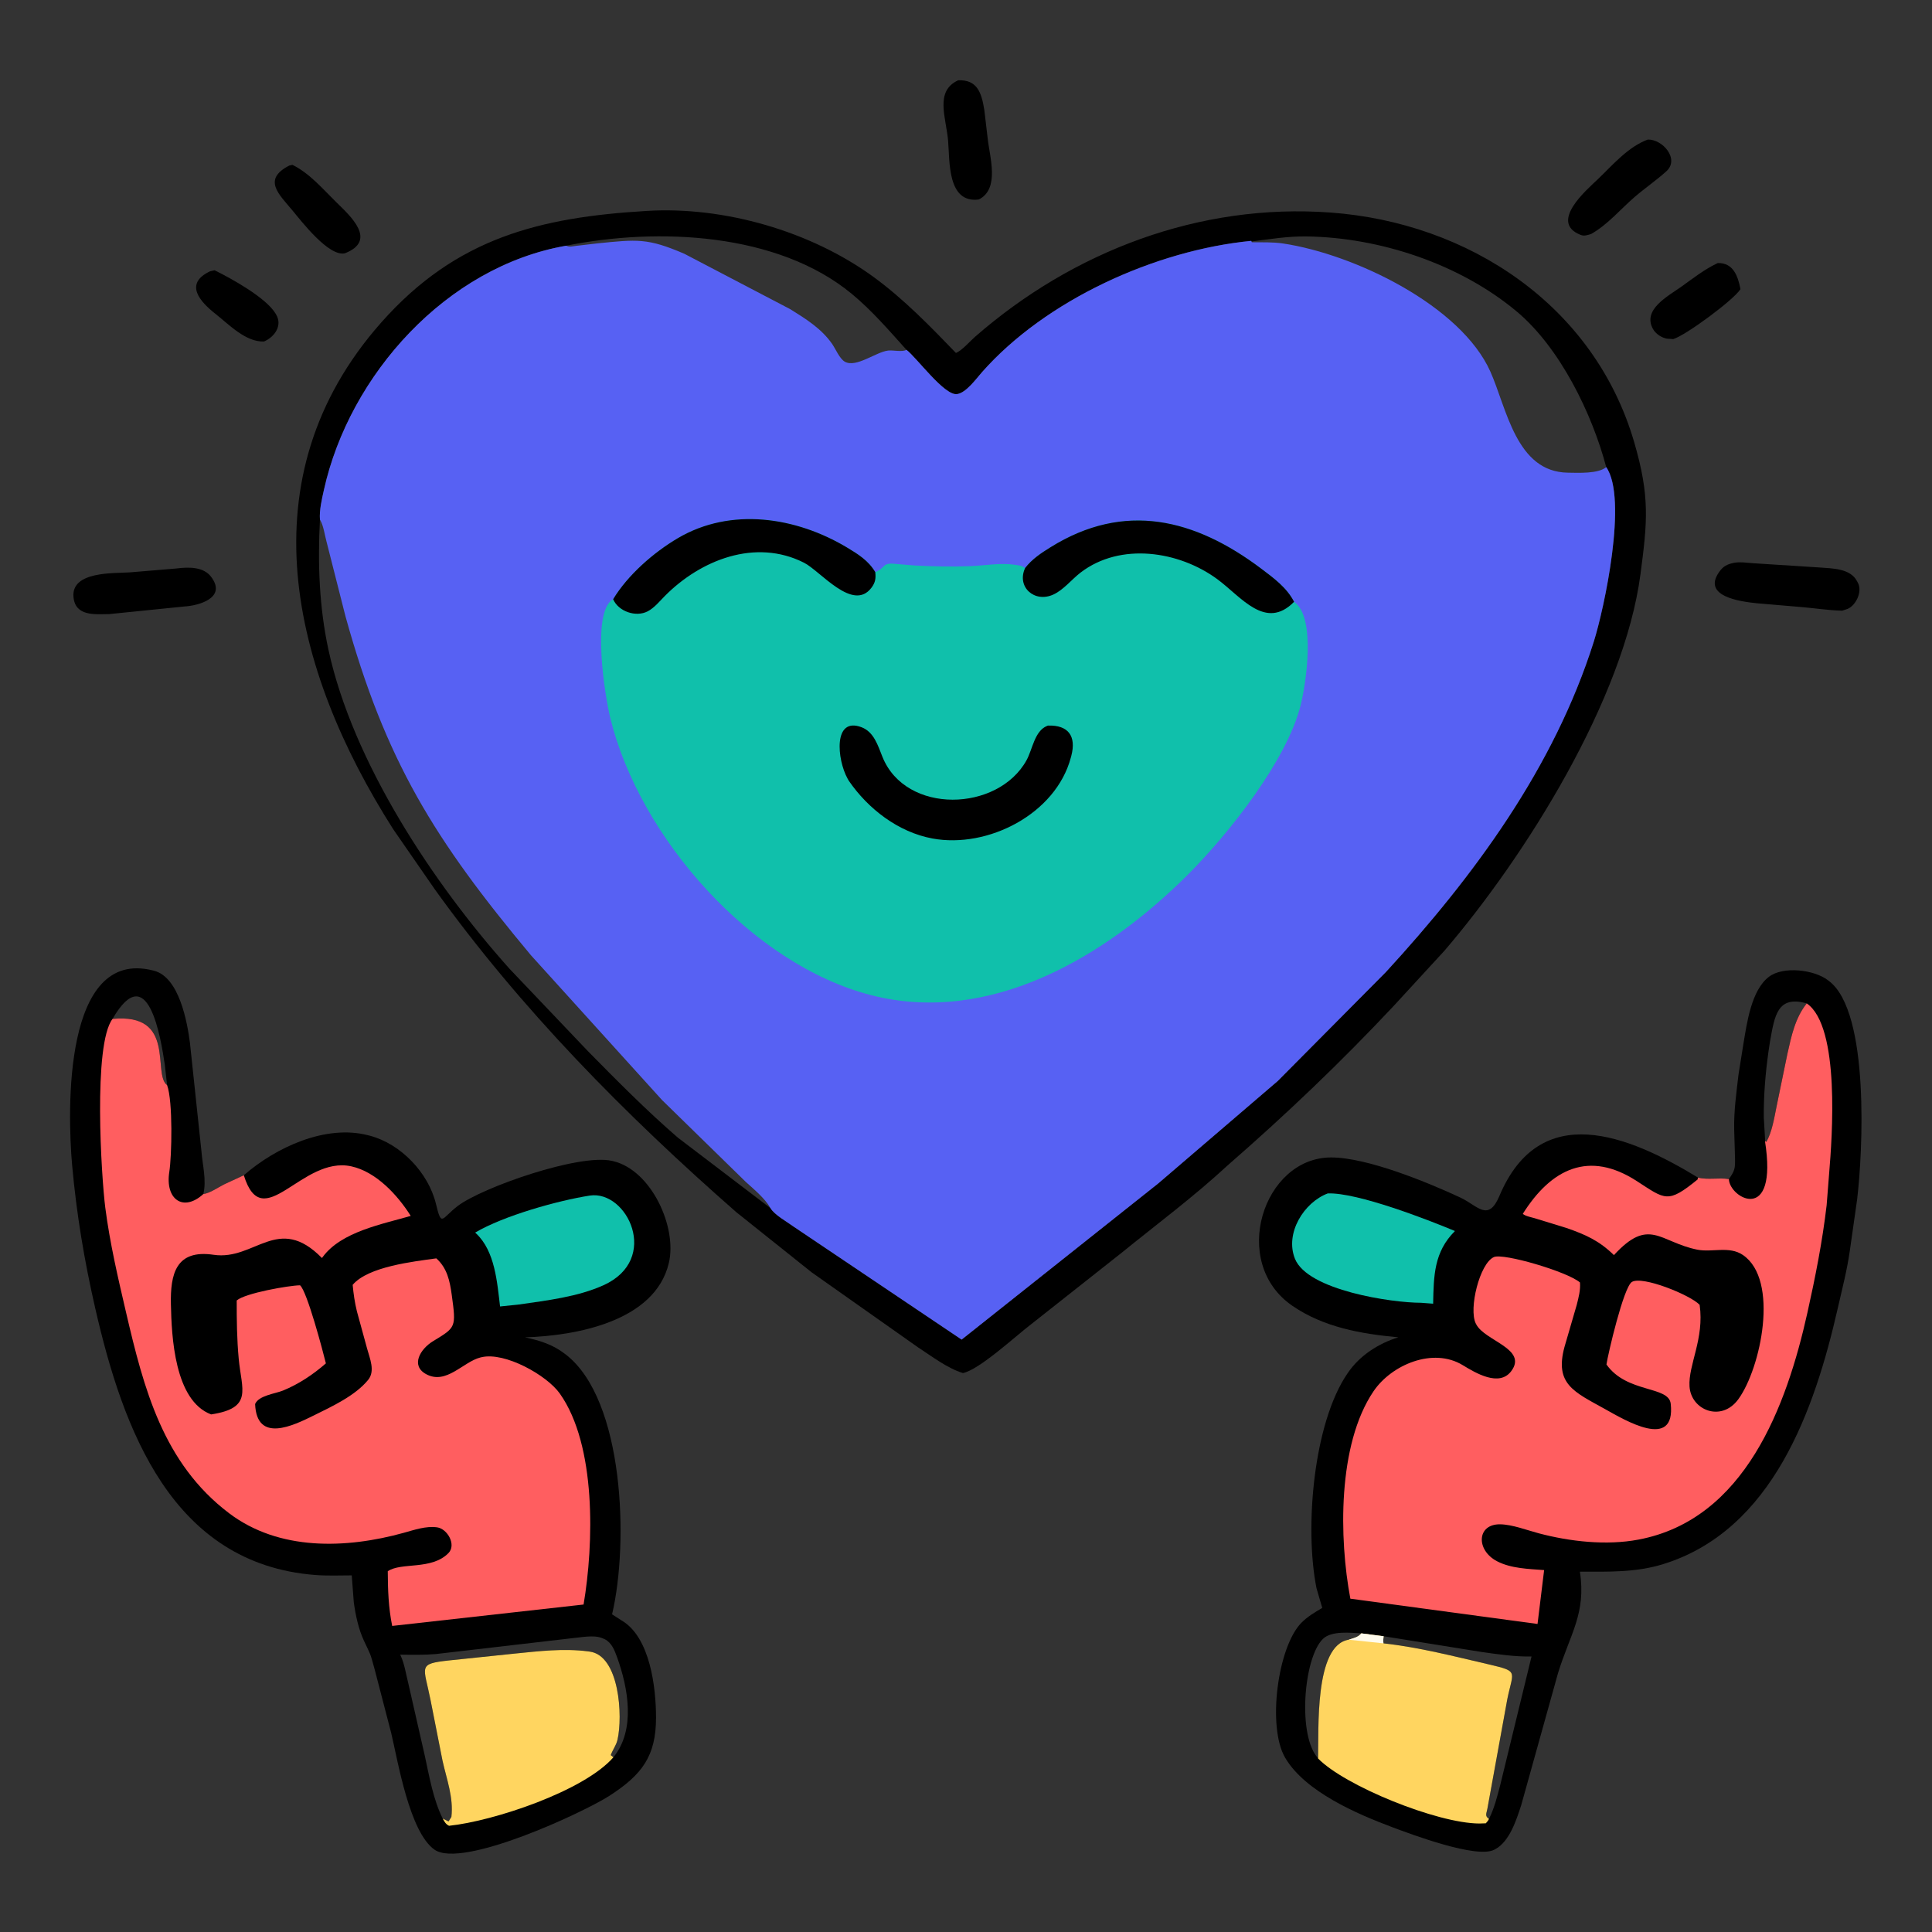
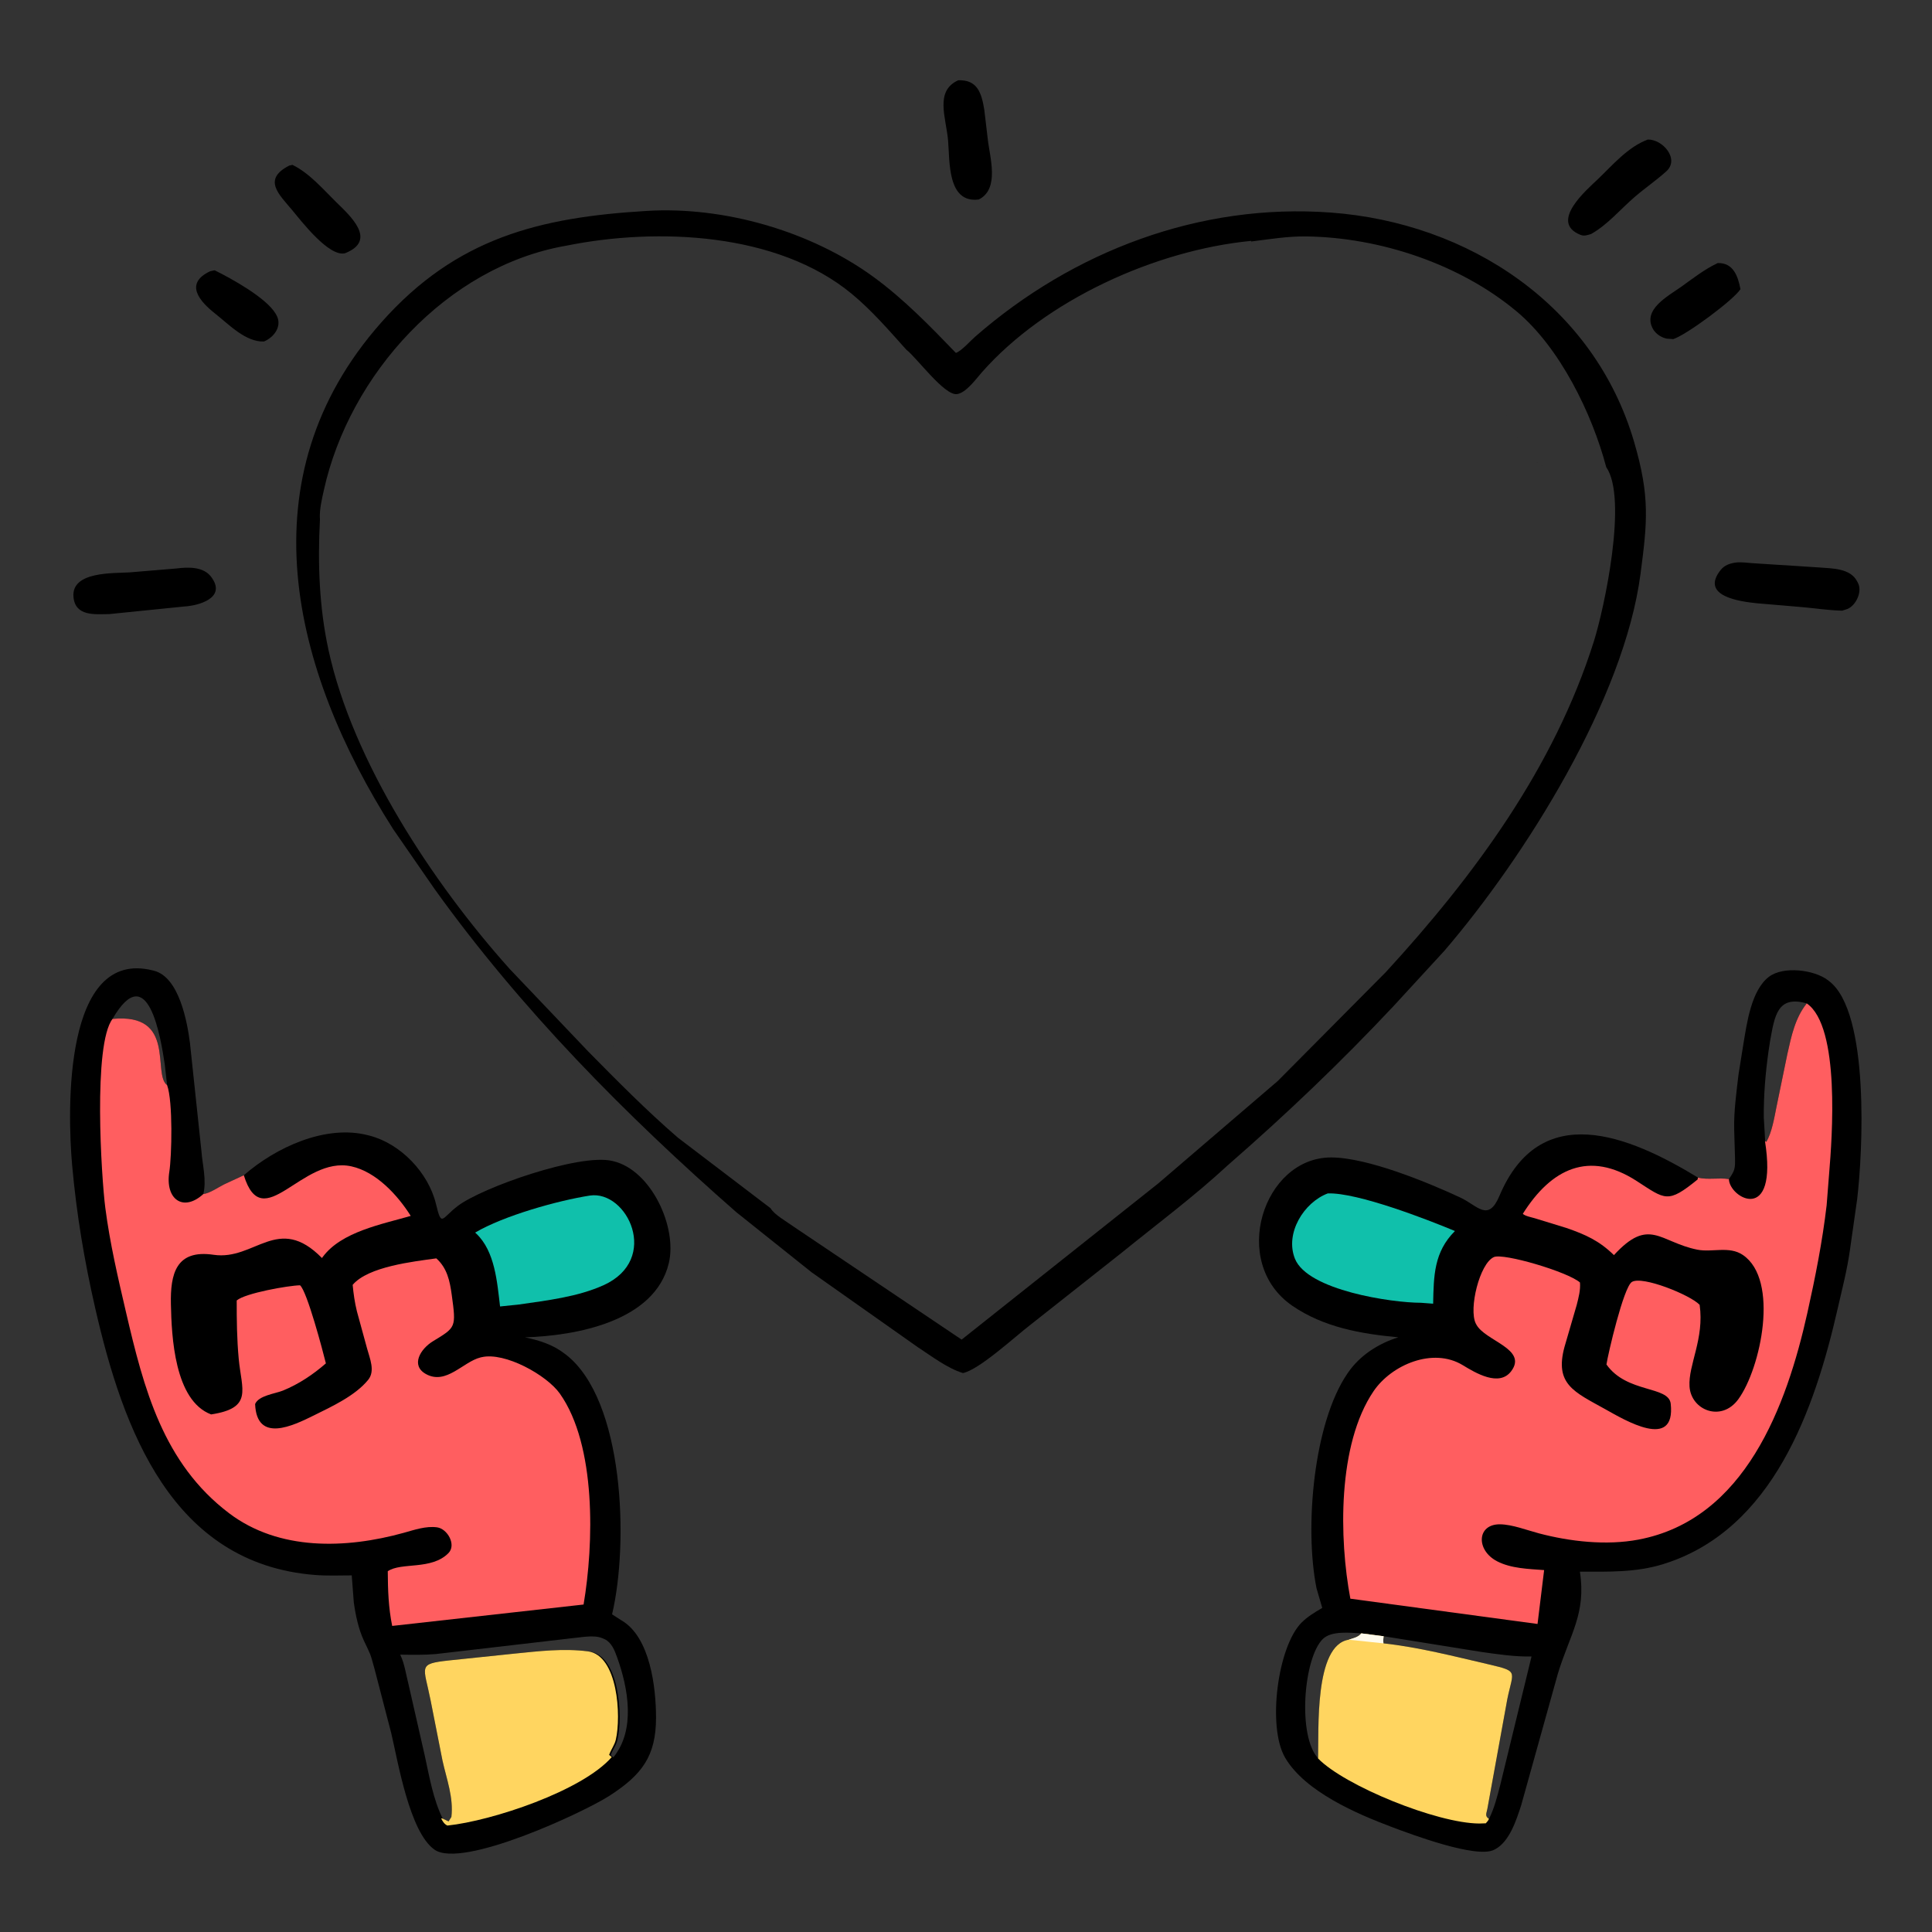
<svg xmlns="http://www.w3.org/2000/svg" width="340" height="340">
  <rect width="100%" height="100%" fill="#333333" stroke="none" />
  <path d="M36.996 47.73l.773-.165c2.995 1.47 9.01 4.803 10.715 7.6l.1.173c1.176 1.946-.265 3.974-2.127 4.761-3.234.115-6.17-3-8.535-4.862-2.728-2.146-5.598-5.317-.926-7.508zM50.906 29.136l.56-.122c2.984 1.454 5.326 4.224 7.668 6.525 2.482 2.439 7.363 6.77 1.559 9.036-2.817.651-7.625-5.612-9.24-7.557-2.328-2.802-5.337-5.429-.547-7.882zM302.289 46.296c2.733-.088 3.57 2.31 4.003 4.595-1.238 1.929-9.549 8.076-11.822 8.784l-1.12-.075c-.968-.182-1.958-.83-2.444-1.69-1.935-3.429 2.674-5.81 4.934-7.422 2.128-1.519 4.069-3.07 6.449-4.192zM168.632 14.127c3.354-.123 4.103 2.19 4.59 5.214l.6 5.063c.347 3.238 2.154 8.85-1.572 10.703-5.574.71-5.09-6.784-5.403-10.37-.356-4.078-2.387-8.712 1.785-10.61zM289.987 24.559c2.611-.072 5.645 3.43 3.26 5.59-1.738 1.574-3.758 2.955-5.553 4.498-2.527 2.17-4.773 4.906-7.699 6.54-.644.183-1.187.407-1.836.15-5.654-2.229 1.177-8.017 3.013-9.775 2.631-2.52 5.32-5.71 8.815-7.003zM31.009 100.046c2.135-.268 4.91-.382 6.272 1.637l.108.168c2.262 3.423-2.436 4.737-4.967 4.883l-13.198 1.336c-2.498.02-5.996.449-6.293-3.03-.388-4.542 7.126-4.124 9.896-4.312l8.182-.682zM305.47 98.999c.976-.117 1.93.044 2.904.109l11.942.766c2.166.166 5.326.154 6.491 2.405l.161.304c.81 1.508-.333 3.951-1.827 4.575l-.94.31c-2.395-.051-4.754-.43-7.139-.633l-7.85-.668c-2.875-.295-10.122-1.2-6.4-5.864.682-.854 1.617-1.152 2.659-1.304zM304.262 207.501c1.034-1.51 1.112-1.843 1.072-3.717l-.146-4.98c-.074-3.256.385-6.429.753-9.649l.874-5.471c.613-3.651 1.38-9.424 4.495-11.79 2.508-1.906 7.94-1.264 10.394.619l.2.156c7.19 5.5 5.903 30.252 4.92 38.42l-1.265 8.882c-.48 3.47-1.373 6.881-2.15 10.292-4.034 17.713-11.386 38.983-30.682 44.987-4.838 1.506-9.69 1.344-14.689 1.335 1.132 7.394-1.758 11.002-3.869 17.921l-6.474 23.22c-.828 2.527-2.021 6.33-4.541 7.694l-.193.099c-3.061 1.63-14.604-2.71-17.99-3.982-6.116-2.298-15.277-6.206-18.8-12.196-3.193-5.43-1.32-19.541 2.864-23.77 1.078-1.088 2.352-1.83 3.66-2.605l-1.014-3.479c-2.138-10.723-.502-29.003 5.396-37.697l.164-.237c2.05-3.008 5.386-5.15 8.844-6.206-6.558-.611-13.108-1.749-18.648-5.546-11.092-7.601-5.14-26.089 6.793-26.107 6.407-.009 17.144 4.438 22.765 7.057 3.047 1.42 4.896 4.405 6.885-.303 7.17-16.975 22.667-10.69 34.939-3.214 1.731.443 3.68-.025 5.443.267zm-60.767 80.449c-.06.442-.1.805-.026 1.251 6.198.676 12.441 2.287 18.512 3.698 5.806 1.349 4.08 1.126 3.073 7.265l-3.297 18.129c-.14.837-.516 1.266.279 1.807.95-1.899 1.437-3.908 1.978-5.95l5.512-22.639c-2.912.07-6.007-.395-8.882-.805l-17.15-2.756zm67.145-87.179l.191.19c.985-1.62 1.412-4.241 1.787-6.105l1.935-9.4c.702-3.123 1.357-6.322 3.404-8.874-5.191-1.47-5.65 2.22-6.451 6.616l-.268 1.743c-.552 3.966-.869 7.69-.842 11.704l.244 4.126zM232.006 309.47c.104-4.92-.748-19.938 5.338-20.907.819-.275 1.687-.425 2.224-1.116-1.936-.104-5.243-.5-6.764.983-3.41 3.327-4.51 17.174-.798 21.04z" />
  <path fill="#10C0AB" d="M233.669 210.02c5.229-.186 17.65 4.641 22.375 6.62-3.701 3.698-3.733 7.877-3.835 12.789l-2.143-.162c-5.092.002-19.952-2.168-22.183-7.761-1.782-4.467 1.561-9.895 5.786-11.486z" />
  <path fill="#FFD560" d="M239.568 287.446l3.927.504c-.06.442-.1.805-.026 1.251 6.198.676 12.441 2.287 18.512 3.698 5.806 1.349 4.08 1.126 3.073 7.265l-3.297 18.129c-.14.837-.516 1.266.279 1.807-.157.317-.317.52-.562.773l-1.143.036c-7.446-.03-23.666-6.628-28.365-11.44.144-4.92-.708-19.938 5.378-20.907.819-.275 1.687-.425 2.224-1.116z" />
  <path fill="#FFFBEC" d="M239.568 287.446l3.927.504c-.06.442-.1.805-.026 1.251l-6.125-.64c.819-.274 1.687-.424 2.224-1.115z" />
  <path fill="#FF5E60" d="M317.957 176.582c5.947 4.077 4.457 23.772 3.946 29.858l-.444 5.652c-.75 6.41-1.989 12.653-3.39 18.945-3.638 16.322-10.955 36.375-29.737 39.91-5.64 1.063-12.014.349-17.512-1.104-2.095-.553-4.657-1.557-6.814-1.59-4.127-.064-4.3 4.555-.54 6.506 2.47 1.28 5.56 1.345 8.274 1.551l-1.159 9.482-32.94-4.45c-1.985-10.492-2.295-27.112 4.084-36.513 3.162-4.66 10.458-7.763 15.682-4.591 2.257 1.37 6.431 3.898 8.551 1.054 2.926-3.925-4.638-5.307-6.152-8.206l-.101-.187c-1.257-2.576.678-10.537 3.19-11.674 1.657-.751 13.004 2.584 15.154 4.473.11 1.343-.242 2.627-.565 3.921l-2.153 7.395c-1.796 6.592 1.706 7.941 7.123 10.957 3.405 1.896 12.464 7.391 11.566-.932-.345-3.197-7.709-1.81-11.31-6.914.247-1.74 3-13.562 4.46-14.514 1.793-1.169 10.332 2.292 11.94 4.019.849 5.992-2.021 10.555-1.782 14.362.263 4.195 5.614 6.34 8.591 2.246 3.966-5.455 7.25-20.996.805-25.38-2.409-1.64-5.401-.41-8.036-.941-6.614-1.334-8.436-5.825-14.66.961-2.593-2.531-4.97-3.604-8.394-4.786l-5.57-1.71c-.525-.154-1.711-.387-2.072-.773 5.015-7.966 11.658-11.188 20.033-5.776 5.073 3.278 5.44 4.03 10.727-.266l.067-.333c1.731.443 3.68-.025 5.443.267.058 3.349 8.7 8.14 6.34-6.73l.23.19c.984-1.62 1.411-4.241 1.786-6.105l1.935-9.4c.702-3.123 1.357-6.322 3.404-8.874z" />
  <path d="M42.91 206.825c5.574-4.872 14.386-9.006 21.92-7.023l.256.065c5.438 1.424 10.312 6.52 11.637 12.005 1.009 4.175.952 2.564 3.808.377 4.288-3.282 21.505-9.314 27.214-7.943l.178.041c6.721 1.607 11.287 11.632 9.777 17.948-2.464 10.301-16.442 12.789-25.313 13.055 2.593.554 4.893 1.26 7.03 2.91l.188.143c10.229 7.943 11.075 33.147 8.11 45.697l1.637 1.05c5.097 2.934 6.101 11.949 6.098 17.128-.002 6.746-2.437 10.036-8.216 13.762-4.476 2.886-25.884 12.875-30.759 9.477-4.428-3.087-6.461-15.65-7.634-20.55l-2.934-11.286c-.82-2.967-.616-2.279-1.856-4.932-.963-2.061-1.48-4.526-1.79-6.772l-.36-4.736c-2.133.007-4.326.097-6.45-.07-25.192-1.976-33.8-25.59-38.685-46.908-1.917-8.363-3.3-16.604-4.066-25.152-.873-9.75-1.514-38.286 14.195-34.33l.218.054c4.418 1.144 5.84 9.008 6.313 12.687l2.027 19.1c.19 2.468.92 5.072.33 7.511 1.183-.16 2.568-1.158 3.659-1.703l3.467-1.605zM77.91 320.04l1.03.497.497-.787c.393-3.451-.832-6.596-1.573-9.945l-2.082-10.548c-1.208-6.103-2.37-6.437 3.24-7.05l11.534-1.202c4.308-.427 8.572-.952 12.914-.395l.289.04c5.267.69 5.873 11.393 4.903 15.543-.23.985-.855 1.742-1.18 2.678l.462.387c3.946-4.83 2.617-12.162.652-17.612-.436-1.21-.949-2.57-2.18-3.174l-.486-.205c-1.513-.593-3.73-.092-5.312.039l-23.915 2.78c-2.087.183-4.19.13-6.282.108l.09.183c.67 1.402.96 3.388 1.356 4.924l2.887 12.669c.796 3.63 1.485 7.73 3.156 11.07zM19.806 179.31c11.301-1.085 6.954 9.707 9.602 11.661l-.407-3.612c-.695-4.65-2.942-18.842-9.195-8.05z" />
  <path fill="#10C0AB" d="M103.804 210.4c6.565-.99 12.467 11.22 2.419 15.77-4.556 2.064-9.962 2.686-14.876 3.397l-3.344.35c-.517-4.26-.884-9.718-4.214-12.848l-.17-.155c5.035-2.97 14.516-5.627 20.185-6.515z" />
-   <path fill="#FFD560" d="M77.911 320.041l1.03.497.497-.787c.393-3.451-.832-6.596-1.573-9.945l-2.082-10.548c-1.208-6.103-2.37-6.437 3.24-7.05l11.534-1.202c4.308-.427 8.572-.952 12.914-.395l.289.04c5.267.69 5.873 11.393 4.903 15.543-.23.985-.855 1.742-1.18 2.678l.462.387c-5.204 5.965-21.116 11.238-28.922 12.05-.562-.258-.82-.726-1.112-1.268z" />
+   <path fill="#FFD560" d="M77.911 320.041l1.03.497.497-.787c.393-3.451-.832-6.596-1.573-9.945l-2.082-10.548c-1.208-6.103-2.37-6.437 3.24-7.05l11.534-1.202c4.308-.427 8.572-.952 12.914-.395c5.267.69 5.873 11.393 4.903 15.543-.23.985-.855 1.742-1.18 2.678l.462.387c-5.204 5.965-21.116 11.238-28.922 12.05-.562-.258-.82-.726-1.112-1.268z" />
  <path fill="#FF5E60" d="M19.806 179.309c11.301-1.085 6.954 9.707 9.602 11.661 1.042 2.833.825 12.475.387 15.256-.765 4.865 2.474 7.115 5.988 3.907 1.183-.16 2.568-1.158 3.659-1.703l3.467-1.605c3.33 10.802 10.168-3.493 18.928-1.566 4.383.963 8.157 5.082 10.445 8.719-5.017 1.463-12.194 2.771-15.479 7.218l-.142.196c-7.748-7.887-11.808.507-19.069-.57-6.655-.986-7.626 3.41-7.515 8.703.12 5.676.624 16.944 7.075 19.39 7.413-1.13 5.369-4.3 4.858-9.8-.319-3.43-.359-6.812-.353-10.253 1.476-1.289 9.128-2.637 11.147-2.671 1.24 1.059 4.031 11.634 4.547 13.74-2.245 1.96-4.769 3.648-7.538 4.78-1.382.563-4.283.864-4.917 2.373.275 6.94 6.678 3.817 10.337 2.006 3.178-1.573 7.28-3.46 9.556-6.256 1.271-1.561.293-3.755-.18-5.486l-1.802-6.586c-.382-1.554-.594-3.06-.743-4.649 2.738-3.234 10.713-4.1 14.72-4.66 1.91 1.708 2.379 3.97 2.714 6.413.794 5.782.744 5.709-3.285 8.158-2.246 1.366-4.008 4.286-1.222 5.803 3.553 1.935 6.507-2.179 9.57-2.939l.19-.042c4.106-.962 11.468 3.159 13.76 6.385 6.47 9.115 5.994 26.506 4.19 37.139l-33.683 3.766c-.658-3.26-.758-6.31-.777-9.624 2.394-1.634 7.69-.152 10.677-3.19 1.432-1.454-.178-4.286-1.998-4.536-1.966-.27-4.015.452-5.887.97-10.169 2.812-21.927 3.203-30.727-3.461-11.614-8.796-15-21.948-18.124-35.337-1.417-6.074-2.852-12.217-3.651-18.412-.689-5.34-2.183-28.732 1.275-33.237z" />
  <path d="M113.786 37.12c13.629-.843 28.9 3.56 39.955 11.628 5.288 3.86 9.957 8.66 14.486 13.365 1.079-.433 2.497-2.087 3.41-2.882 17.207-15.016 39.473-23.516 62.524-21.827 24.33 1.782 46.397 16.346 53.422 40.384 2.802 9.586 2.325 14.056 1.118 23.232-2.896 22.033-20.266 49.678-34.493 66.282l-8.868 9.645c-9.281 9.907-19.045 19.219-29.287 28.13-5.887 5.46-12.456 10.35-18.691 15.41l-16.02 12.653c-2.547 1.939-9.044 7.94-11.881 8.495-2.77-.845-5.537-2.991-7.96-4.564l-18.694-13.185-13.228-10.561c-19.526-17.11-37.921-35.732-53.087-56.855l-7.304-10.557c-17.891-28.101-26.246-61.843-2.116-89.136C80.32 41.793 95.078 38.246 113.786 37.12zm-14.15 6.121c-21.004 3.64-38.153 22.706-42.64 43.01-.358 1.619-.817 3.532-.691 5.186l.124.227c.514.975.716 2.465 1.007 3.552l3.356 13.219c7.037 25.423 15.602 39.277 32.669 59.7l23.039 25.448 14.758 14.426c1.47 1.33 3.357 2.887 4.341 4.613.707 1.201 2.898 2.383 4.072 3.251l29.56 19.876 34.594-27.48 21.042-18.032 19.016-19.158c15.556-16.945 29.587-35.99 36.599-58.165 1.829-5.785 6.018-25.221 2.186-30.712-1.386 1.2-4.953 1.005-6.75.981-9.108-.121-10.757-11.327-13.631-17.773-5.184-11.623-23.88-20.67-36.506-22.564-1.784-.267-3.676-.187-5.478-.212l-.1-.246c-16.949 1.65-36.199 10.431-47.396 23.117-1.027 1.164-2.77 3.615-4.384 3.85-2.22.321-7.117-6.449-8.902-7.792-3.077-3.42-6.092-6.934-9.649-9.871-13.034-10.764-34.156-11.704-50.236-8.45zm120.567-.74l.1.133c1.802.025 3.694-.055 5.478.212 12.627 1.894 31.322 10.941 36.506 22.564 2.874 6.446 4.523 17.652 13.63 17.773 1.798.024 5.365.22 6.751-.981-2.476-9.378-8.133-21.034-15.798-27.424-9.988-8.325-24.015-12.99-36.958-13.17-3.288-.046-6.451.485-9.709.893zM56.305 91.437c-.407 7.663-.134 15.39 1.497 22.911 4.27 19.7 18.367 41.07 31.896 56.175l13.764 14.462c5.12 5.198 10.298 10.437 15.82 15.212l16.317 12.425c-.984-1.726-2.872-3.283-4.341-4.613L116.5 193.583l-23.04-25.448c-17.066-20.423-25.631-34.277-32.668-59.7l-3.356-13.22c-.29-1.086-.493-2.576-1.007-3.551l-.124-.227z" />
-   <path fill="#5761F3" d="M99.636 43.241c16.08-3.253 37.202-2.313 50.236 8.451 3.557 2.937 6.572 6.451 9.649 9.87 1.785 1.344 6.681 8.114 8.902 7.793 1.615-.235 3.357-2.686 4.384-3.85 11.197-12.686 30.447-21.467 47.396-23.117l.1.246c1.802.025 3.694-.055 5.478.212 12.627 1.894 31.322 10.941 36.506 22.564 2.874 6.446 4.523 17.652 13.63 17.773 1.798.024 5.365.22 6.751-.981 3.832 5.49-.357 24.927-2.186 30.712-7.012 22.175-21.043 41.22-36.6 58.165l-19.015 19.158-21.042 18.033-34.595 27.479-29.559-19.876c-1.174-.868-3.365-2.05-4.072-3.251-.984-1.726-2.872-3.283-4.341-4.613L116.5 193.583l-23.04-25.448c-17.066-20.423-25.631-34.277-32.668-59.7l-3.356-13.22c-.29-1.086-.493-2.576-1.007-3.551l-.124-.227c-.126-1.654.333-3.567.691-5.187 4.487-20.303 21.636-39.368 42.64-43.009zm0 0c.655.283 1.074.105 1.773.025l3.679-.431c7.054-.709 8.854-.97 15.357 1.83l18.637 9.75c2.752 1.716 5.474 3.404 7.359 6.108.62.891 1.32 2.634 2.257 3.144 1.996 1.087 5.467-1.73 7.592-1.974.891-.102 2.488.298 3.231-.13-3.077-3.42-6.092-6.934-9.649-9.871-13.034-10.764-34.156-11.704-50.236-8.45z" />
-   <path fill="#10C0AB" d="M107.902 105.453c2.575-4.255 7.103-8.218 11.38-10.74 9.365-5.518 20.827-3.72 29.76 1.627 1.981 1.185 3.792 2.32 4.99 4.342 1.871-.755 1.173-1.74 3.594-1.44l3.388.278c3.26.166 6.47.245 9.734.113 2.613-.105 5.24-.617 7.855-.242l.279.043c.64.09.982.155 1.523.525 1.22-1.572 2.775-2.6 4.448-3.641 13.05-8.13 25.436-5.026 37.096 3.75 2.201 1.655 4.505 3.34 5.788 5.842 3.925 2.74 2.088 14.459 1.145 18.226-2.402 9.6-12.544 22.503-19.893 29.843-14.383 14.364-34.748 26.516-55.674 21.156-20.963-5.37-40.772-27.67-45.924-48.824-.91-3.74-3.37-18.722.511-20.858z" />
-   <path d="M180.405 99.96c1.22-1.573 2.775-2.6 4.448-3.642 13.05-8.13 25.436-5.026 37.096 3.75 2.201 1.655 4.505 3.34 5.788 5.842-5.018 5.109-9.302-.882-13.494-3.972-6.752-4.978-17.062-6.551-24.074-1.18-1.561 1.197-2.975 3.022-4.76 3.855-3.35 1.563-6.553-1.324-5.004-4.654zM107.902 105.453c2.575-4.255 7.103-8.218 11.38-10.74 9.365-5.518 20.827-3.72 29.76 1.627 1.981 1.185 3.792 2.32 4.99 4.342.123 1.099.017 1.83-.662 2.736-3.258 4.35-8.987-2.927-11.878-4.39-8.555-4.327-18.207-.498-24.51 5.875-.905.915-1.846 2.08-3.001 2.681-2.077 1.08-5.147.03-6.079-2.131zM184.427 127.69c3.582-.114 5.013 1.85 4.105 5.327l-.08.293c-2.639 9.94-14.611 16.05-24.346 14.253-6.023-1.111-11.326-5.205-14.737-10.17l-.213-.377c-1.856-3.334-2.574-10.954 2.471-9.03 2.184.833 2.877 3.243 3.668 5.208 4.107 10.195 20.337 9.71 25.363.588 1.04-1.887 1.411-5.144 3.592-6.024l.177-.069z" />
</svg>